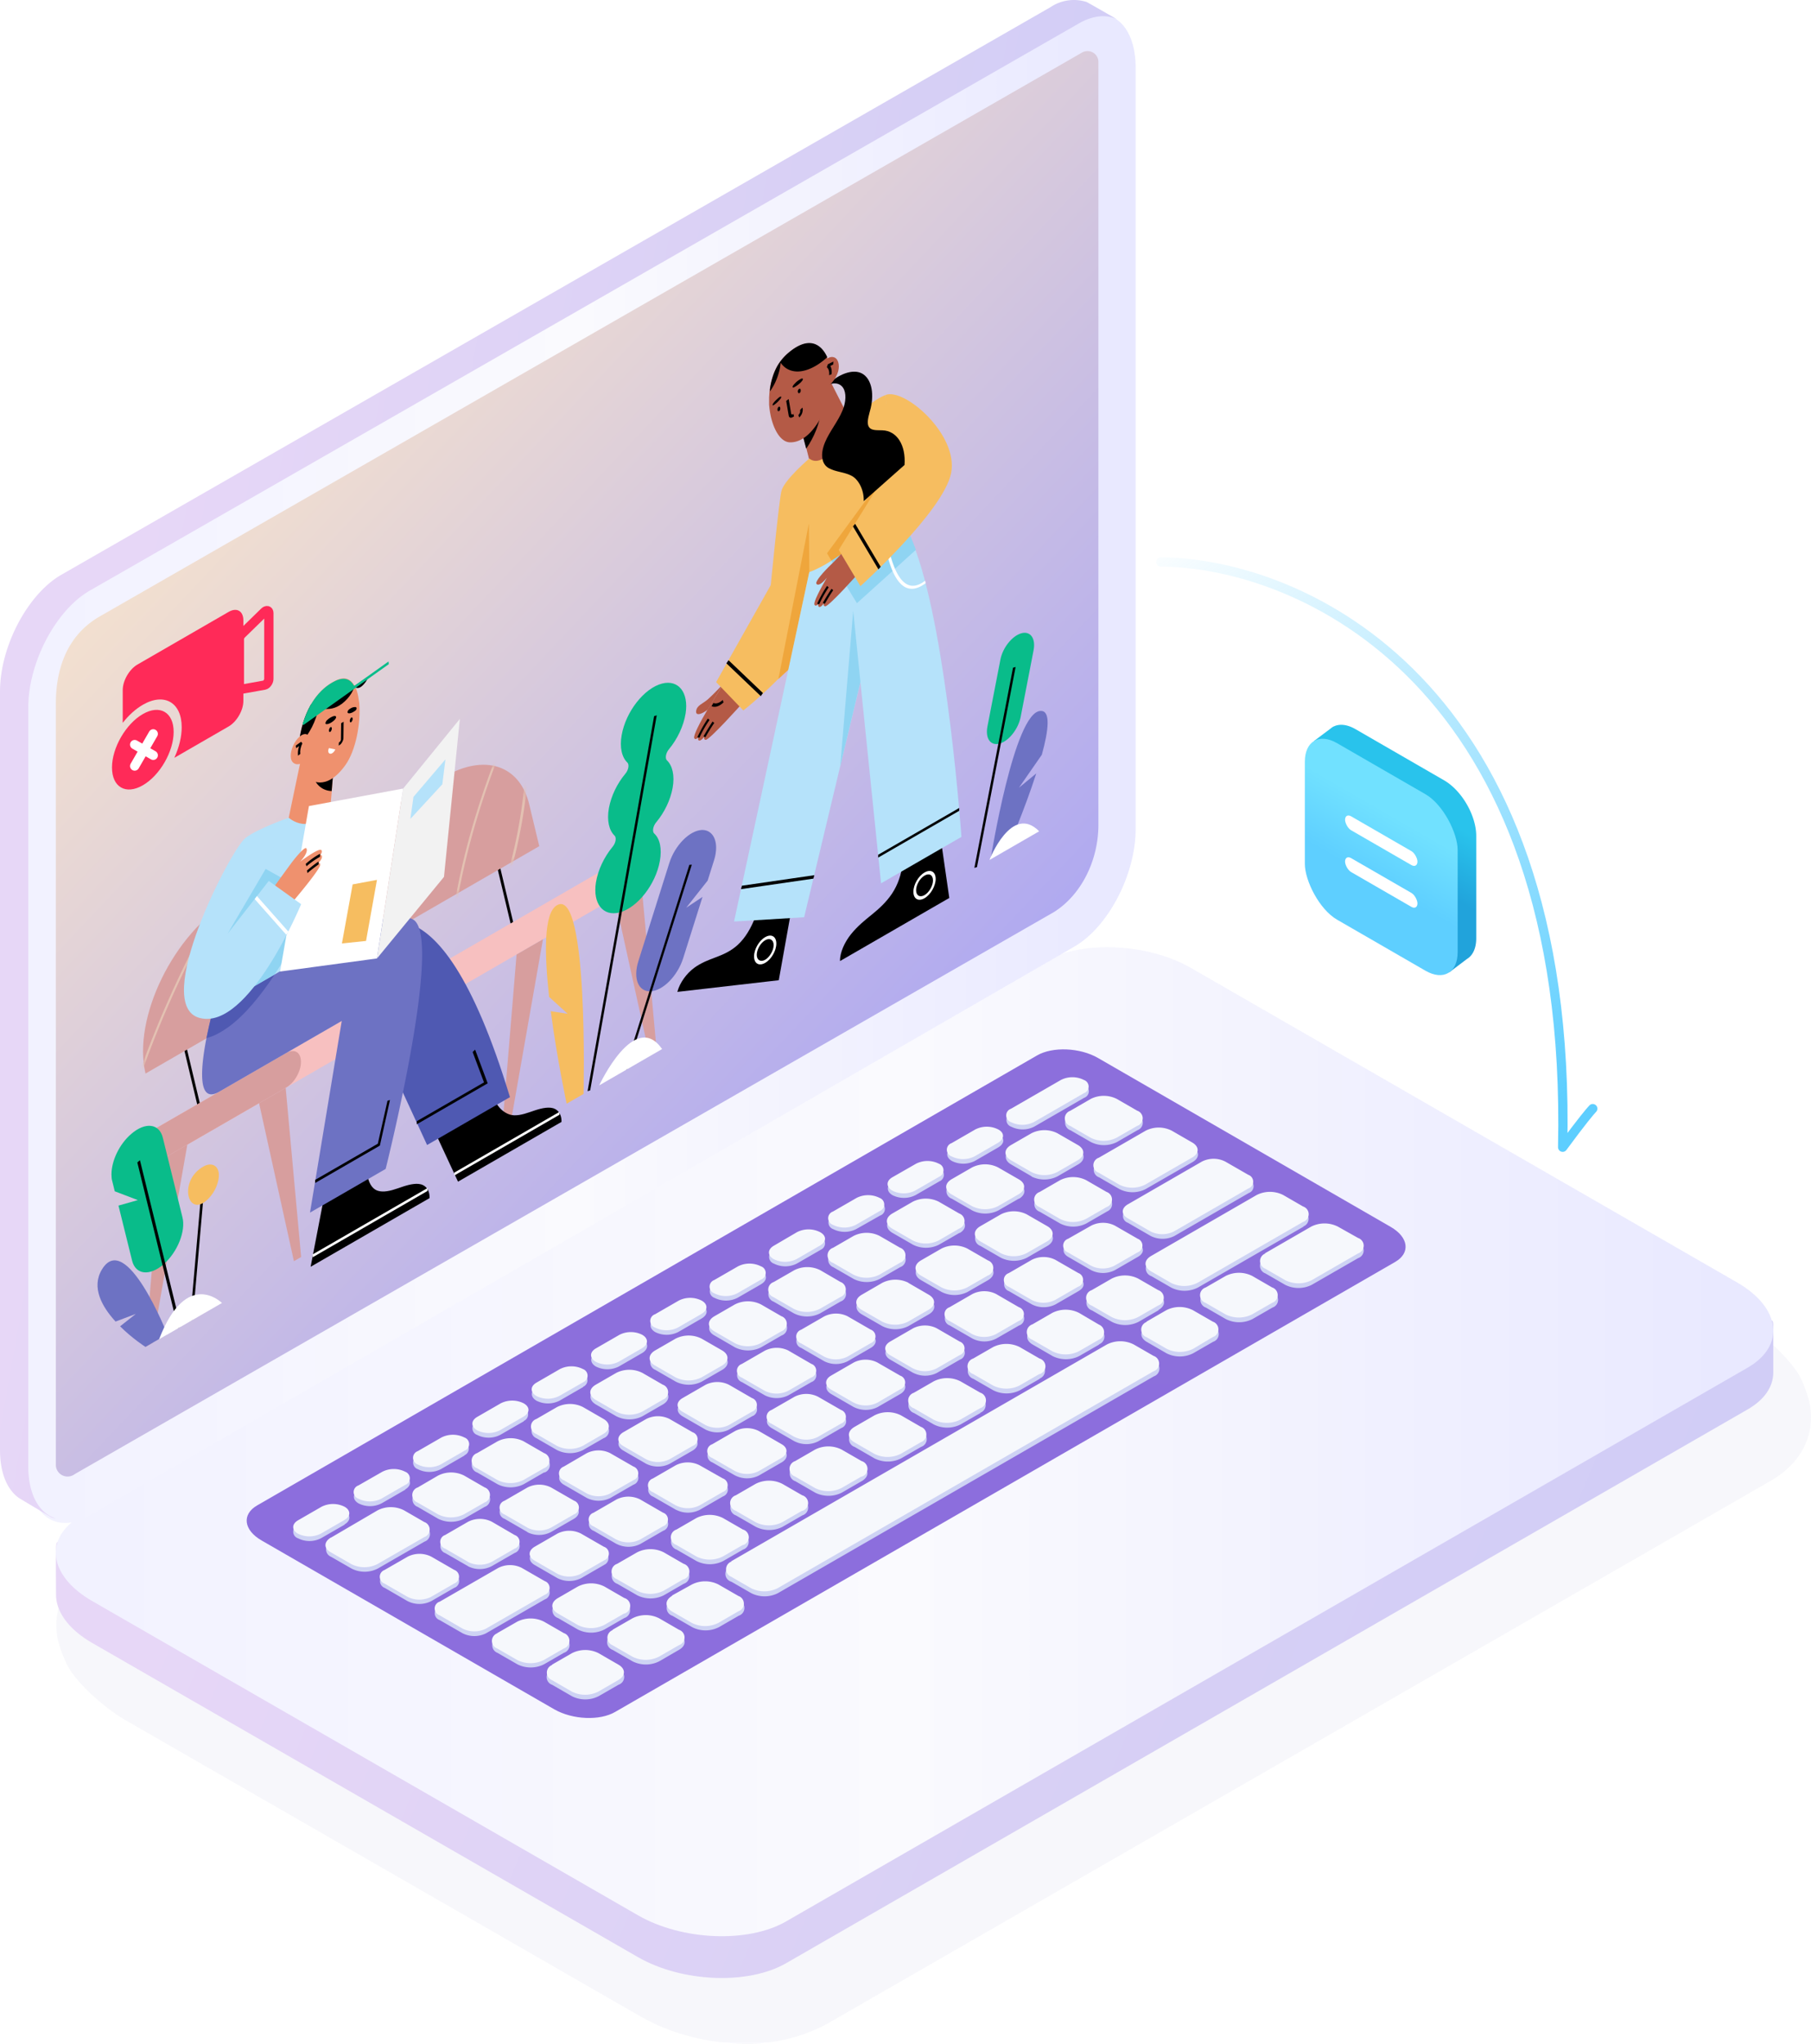
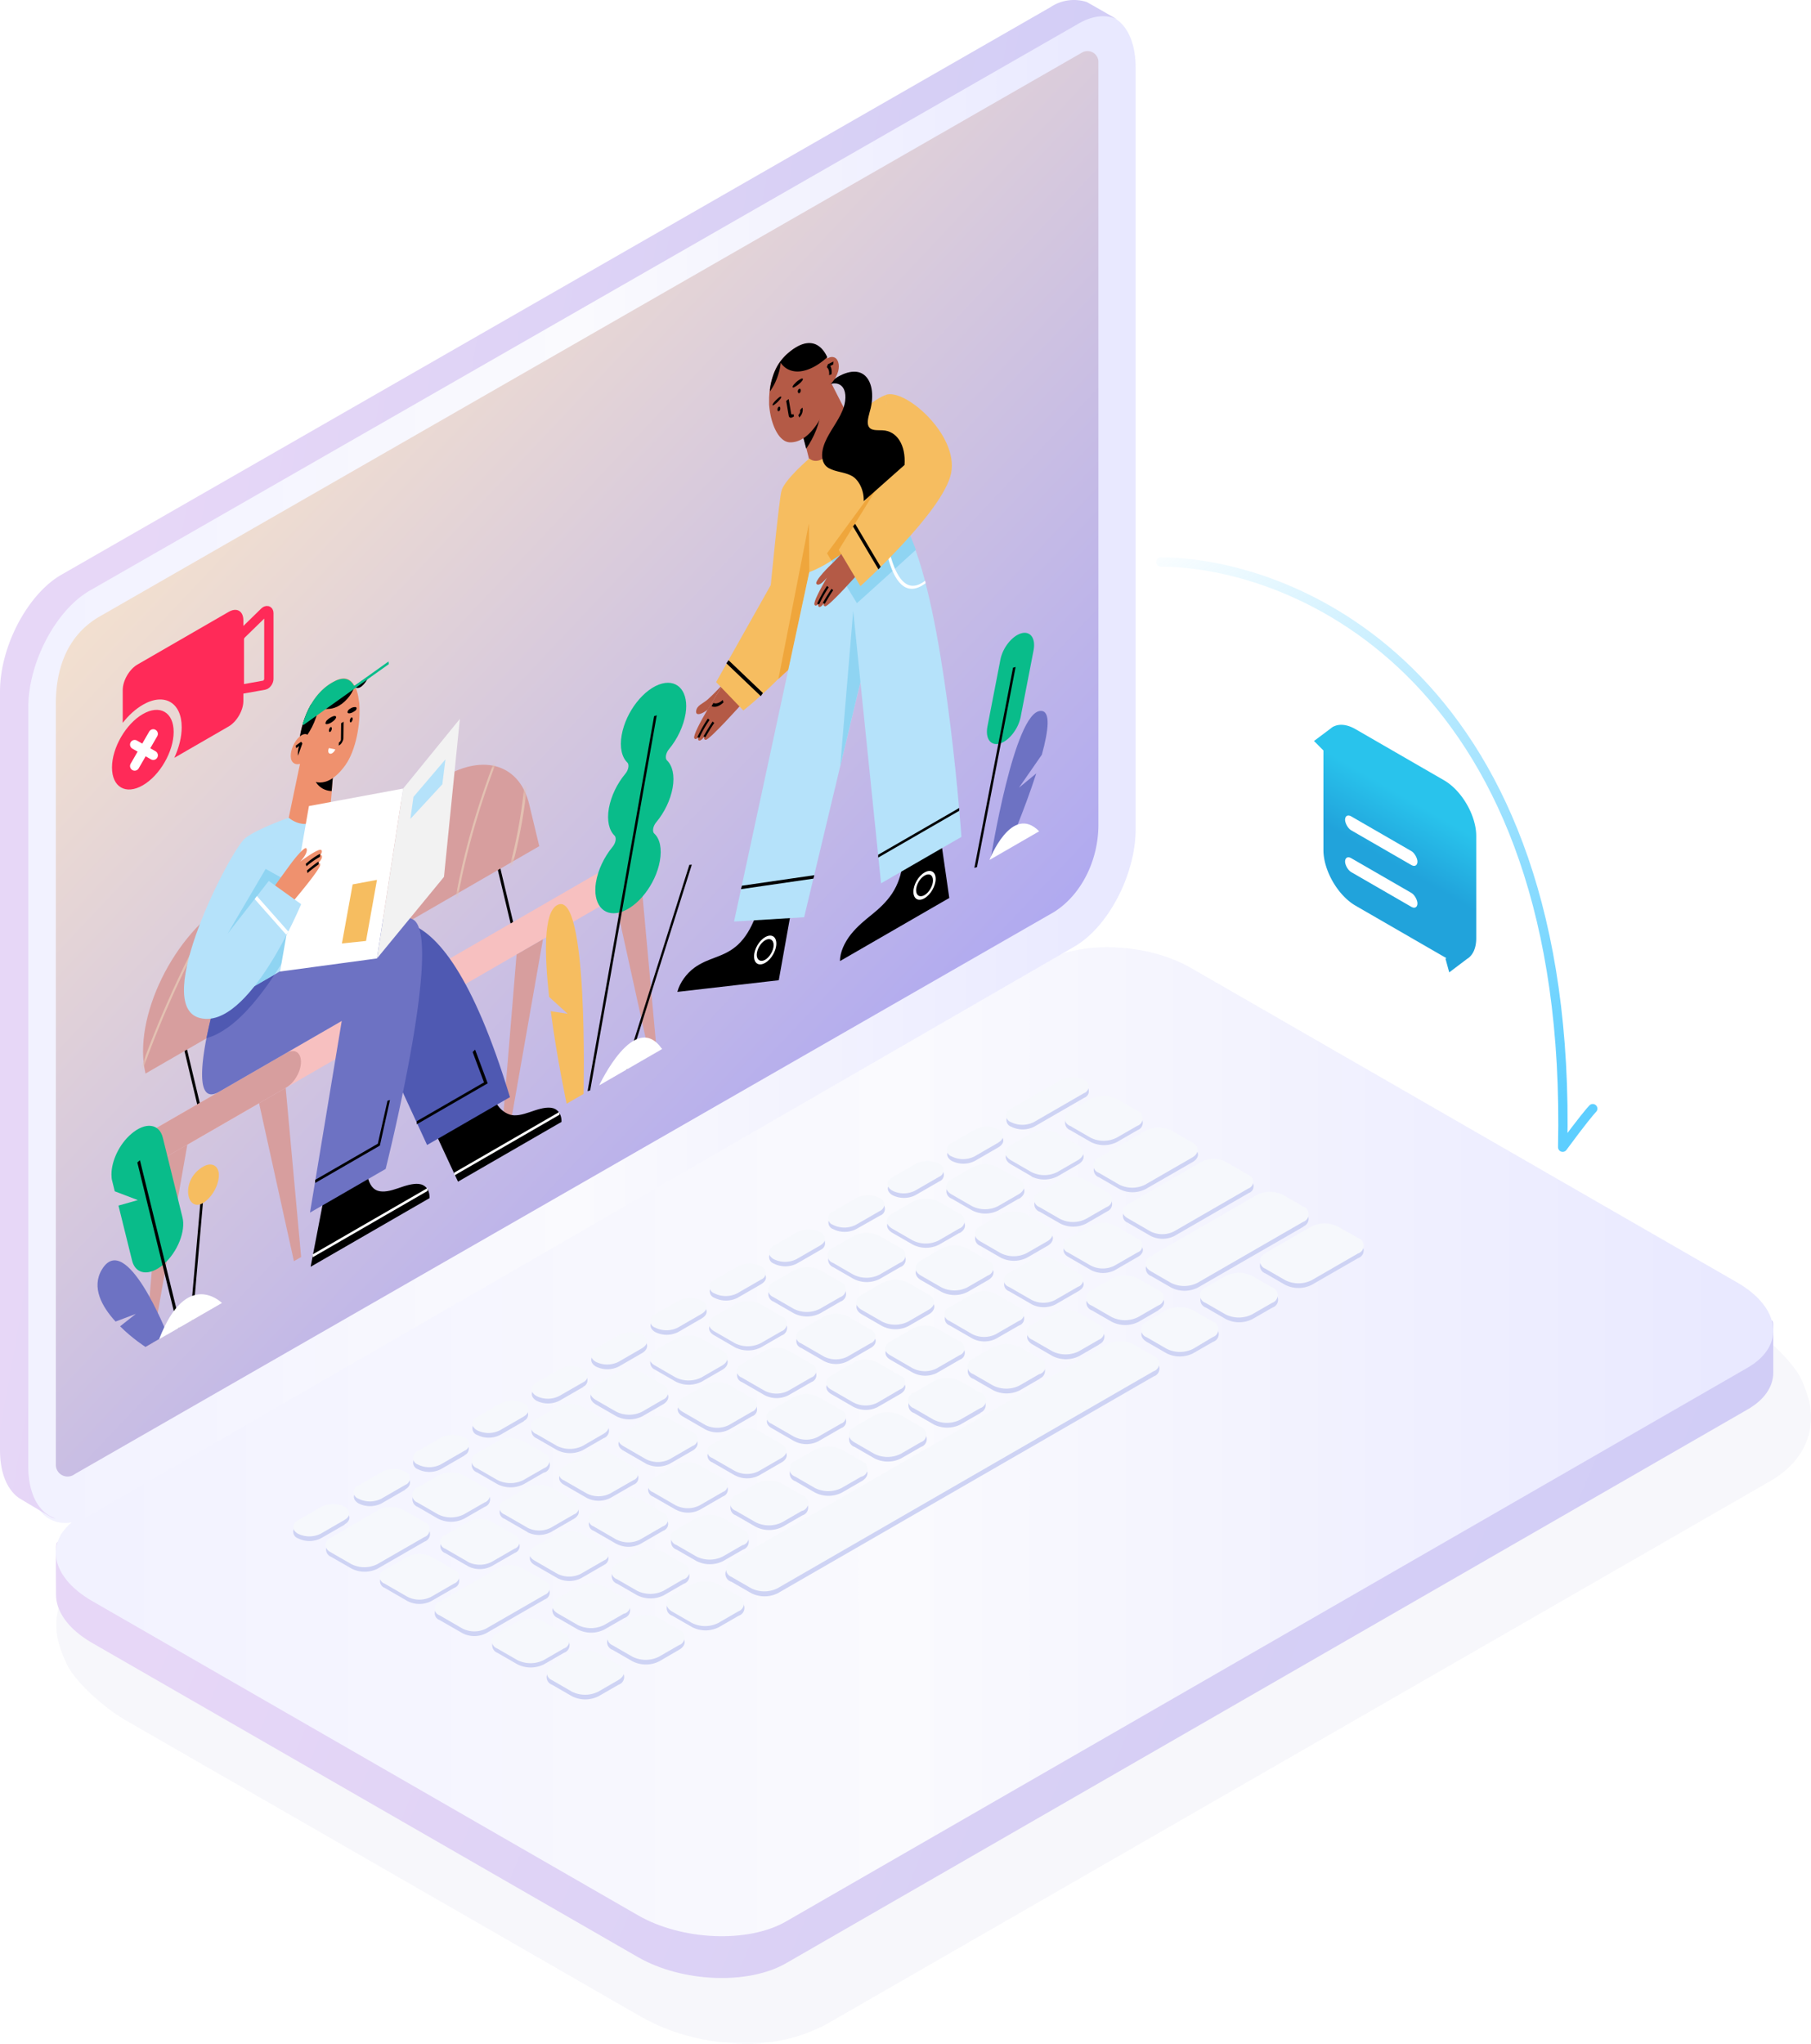
<svg xmlns="http://www.w3.org/2000/svg" width="390" height="440" fill="none">
  <path fill="url(#a)" fill-opacity=".1" fill-rule="evenodd" d="M7.124 219.341a2.11 2.11 0 0 1-2.104-2.099v-44.427c0-.75.4-1.444 1.052-1.819l53.543-30.83c.304-.18.649-.28 1.002-.29 1.16.005 2.1.942 2.105 2.099v44.486a2.09 2.09 0 0 1-1.002 1.81l-53.543 30.78a2.1 2.1 0 0 1-1.053.29" clip-rule="evenodd" />
  <path fill="#8F92CB" fill-opacity=".2" d="M263.672 220.459a44.34 44.34 0 0 0-23.106-5.347 42.7 42.7 0 0 0-9.361 1.487 50.7 50.7 0 0 0-9.308 3.912L20.942 336.089c-6.9 3.978-9.806 10.264-8.51 16.811a25 25 0 0 0 1.794 5.06c1.65 3.913 8.208 9.756 12.764 12.377l110.454 63.527c1.152.665 3.495 1.878 4.765 2.413a47 47 0 0 0 17.399 3.691 36 36 0 0 0 18.406-4.174l203.247-116.933c6.951-3.991 9.792-10.343 8.391-16.955a28 28 0 0 0-1.492-4.369c-1.584-4.082-8.457-10.434-13.236-13.12z" opacity=".39" />
  <path fill="url(#b)" fill-rule="evenodd" d="m169.293 422.68 207.065-119.232c3.654-2.101 5.468-4.893 5.521-7.832v-10.225c-.067-3.577-2.667 2.659-7.802-.319l-117.528-67.641c-9.442-5.438-23.724-6.023-31.899-1.329L17.585 335.36c-2.734 1.582-4.721-5.093-5.428-2.978-.227.718-.08 10.065-.093 10.796-.08 3.657 2.56 7.54 7.801 10.558l117.529 67.641c9.441 5.425 23.724 6.023 31.899 1.303" clip-rule="evenodd" />
  <path fill="url(#c)" fill-rule="evenodd" d="m169.27 413.695 207.076-119.227c8.188-4.708 7.161-12.94-2.281-18.367l-117.534-67.666c-9.442-5.439-23.726-6.025-31.901-1.33L17.555 326.319c-8.189 4.708-7.162 12.941 2.28 18.38l117.534 67.653c9.443 5.453 23.726 6.051 31.901 1.343" clip-rule="evenodd" />
-   <path fill="url(#d)" fill-rule="evenodd" d="m132.494 368.571 167.938-96.862c3.356-1.929 2.93-5.322-.946-7.557l-63.046-36.377c-3.889-2.235-9.762-2.475-13.119-.532L55.397 324.105c-3.37 1.929-2.944 5.322.932 7.557l63.046 36.363c3.943 2.249 9.816 2.489 13.119.546" clip-rule="evenodd" />
  <path fill="#CED3F4" fill-rule="evenodd" d="m222.707 242.577 10.774-6.22a1.504 1.504 0 0 0 0-2.836 5.45 5.45 0 0 0-4.947 0l-10.774 6.206a1.504 1.504 0 0 0 0 2.85 5.48 5.48 0 0 0 4.947 0m-12.775 7.378 5.094-2.943v-.013c1.373-.8 1.387-2.065.013-2.837a5.48 5.48 0 0 0-4.947 0l-5.107 2.943c-1.334.799-1.334 2.064 0 2.85a5.48 5.48 0 0 0 4.947 0m-7.682 4.422-5.107 2.943a5.48 5.48 0 0 1-4.947 0c-1.334-.786-1.334-2.064 0-2.863l5.093-2.944a5.5 5.5 0 0 1 4.948 0 1.506 1.506 0 0 1 .013 2.85zm-17.881 10.255 5.108-2.89v-.014a1.505 1.505 0 0 0 0-2.89 5.45 5.45 0 0 0-4.948 0l-5.107 2.943a1.507 1.507 0 0 0 0 2.851 5.49 5.49 0 0 0 4.947 0m-7.667 4.474-5.107 2.944a5.45 5.45 0 0 1-4.947 0 1.505 1.505 0 0 1 0-2.85l5.054-2.944a5.49 5.49 0 0 1 4.947 0 1.506 1.506 0 0 1 .053 2.837zm-17.885 10.322 5.107-2.943v-.014c1.36-.799 1.374-2.077 0-2.836a5.48 5.48 0 0 0-4.947 0l-5.107 2.943a1.504 1.504 0 0 0 0 2.85 5.48 5.48 0 0 0 4.947 0m-7.682 4.421-5.094 2.944a5.49 5.49 0 0 1-4.947 0c-1.333-.786-1.333-2.051 0-2.85l5.107-2.944a5.49 5.49 0 0 1 4.947 0c1.374.773 1.361 2.038-.013 2.837zm-17.866 10.362 5.094-2.943c1.334-.853 1.334-2.131 0-2.864a5.46 5.46 0 0 0-4.934 0l-5.107 2.944c-1.333.799-1.333 2.077 0 2.863a5.48 5.48 0 0 0 4.947 0m-7.68 4.422-5.107 2.943a5.5 5.5 0 0 1-4.948 0c-1.333-.786-1.333-2.064 0-2.85l5.094-2.944a5.45 5.45 0 0 1 4.947 0 1.506 1.506 0 0 1 .014 2.784zm-17.883 10.308 5.107-2.944v-.079a1.506 1.506 0 0 0 0-2.771 5.49 5.49 0 0 0-4.947 0l-5.107 2.944a1.504 1.504 0 0 0 0 2.85 5.45 5.45 0 0 0 4.947 0m-7.666 4.435-5.107 2.943a5.48 5.48 0 0 1-4.947 0 1.504 1.504 0 0 1 0-2.85l5.107-2.943a5.48 5.48 0 0 1 4.947 0 1.517 1.517 0 0 1 0 2.783zm-17.88 10.308 5.107-2.943v-.067c1.36-.799 1.373-2.064.04-2.85a5.48 5.48 0 0 0-4.948 0l-5.147 3.01c-1.333.799-1.333 2.064 0 2.85a5.48 5.48 0 0 0 4.947 0m-7.95 4.581-5.095 2.93a5.45 5.45 0 0 1-4.947 0 1.504 1.504 0 0 1 0-2.85l5.107-2.943a5.48 5.48 0 0 1 4.948 0c1.373.719 1.36 1.998-.014 2.797zm166.335-82.385 4.427-2.557a1.704 1.704 0 0 0 .067-3.183l-4.454-2.584a6.27 6.27 0 0 0-5.641 0l-4.414 2.544a1.719 1.719 0 0 0 0 3.249l4.388 2.531a6.25 6.25 0 0 0 5.627 0m-18.399 7.378-4.387-2.544c-1.56-.892-1.547-2.344 0-3.236l4.414-2.557a6.24 6.24 0 0 1 5.627 0l4.4 2.53c1.547.892 1.534 2.344 0 3.236l-4.413 2.557a6.25 6.25 0 0 1-5.641.067zm-7.15 7.352 4.414-2.544v.053c1.56-.905 1.627-2.357 0-3.303l-4.4-2.53a6.21 6.21 0 0 0-5.628 0l-4.413 2.544a1.718 1.718 0 0 0 0 3.249l4.4 2.531a6.25 6.25 0 0 0 5.627 0m-8.357 4.821-4.414 2.544a6.2 6.2 0 0 1-5.627 0l-4.4-2.531c-1.547-.892-1.534-2.344 0-3.249l4.413-2.544a6.21 6.21 0 0 1 5.628 0l4.387 2.53c1.587.946 1.573 2.451.013 3.303zm-22.776 1.598-4.427 2.544v.053a1.719 1.719 0 0 0 0 3.196l4.387 2.531a6.24 6.24 0 0 0 5.641 0l4.414-2.544a1.718 1.718 0 0 0 0-3.25l-4.387-2.53a6.21 6.21 0 0 0-5.628 0m-17.205 9.908 4.428-2.543a6.24 6.24 0 0 1 5.627 0l4.32 2.583a1.706 1.706 0 0 1 0 3.237l-4.427 2.557a6.25 6.25 0 0 1-5.627 0l-4.387-2.531a1.718 1.718 0 0 1 .066-3.249zm-8.359 4.822-4.414 2.557v.053c-1.56.892-1.574 2.344 0 3.17l4.387 2.544a6.25 6.25 0 0 0 5.627 0l4.427-2.557a1.706 1.706 0 0 0 0-3.237l-4.387-2.53a6.27 6.27 0 0 0-5.64 0m-17.189 9.922 4.414-2.544a6.2 6.2 0 0 1 5.627 0l4.401 2.53c1.547.893 1.533 2.344 0 3.25l-4.414 2.544a6.2 6.2 0 0 1-5.627 0l-4.387-2.531a1.718 1.718 0 0 1-.014-3.196zm-8.36 4.914-4.414 2.45v.054c-1.56.905-1.573 2.357-.013 3.289l4.401 2.531a6.2 6.2 0 0 0 5.627 0l4.414-2.544c1.546-.906 1.56-2.358 0-3.25l-4.388-2.53a6.2 6.2 0 0 0-5.627 0m-17.204 9.815 4.427-2.543a6.2 6.2 0 0 1 5.627 0l4.387 2.53a1.717 1.717 0 0 1 0 3.25l-4.414 2.543c-1.772.9-3.868.9-5.64 0l-4.387-2.53a1.719 1.719 0 0 1 0-3.196zm-2.77 13.145 4.427-2.557v.054a1.706 1.706 0 0 0 .014-3.263l-4.388-2.544a6.24 6.24 0 0 0-5.627 0l-4.44 2.544a1.704 1.704 0 0 0 0 3.236l4.387 2.53a6.24 6.24 0 0 0 5.627 0m-22.778 1.598 4.36-2.503a6.27 6.27 0 0 1 5.64 0l4.388 2.53a1.719 1.719 0 0 1 0 3.25l-4.427 2.543a6.25 6.25 0 0 1-5.628 0l-4.387-2.543a1.704 1.704 0 0 1 .053-3.223zm-8.585 4.968-10.081 5.82-.04.053a1.719 1.719 0 0 0 .026 3.197l4.4 2.53a6.2 6.2 0 0 0 5.628 0l10.094-5.82a1.718 1.718 0 0 0 0-3.25l-4.387-2.53a6.27 6.27 0 0 0-5.64 0m175.391-75.913-10.094 5.807a6.2 6.2 0 0 1-5.627 0l-4.388-2.53a1.719 1.719 0 0 1 0-3.25l10.095-5.807a6.2 6.2 0 0 1 5.627 0l4.387 2.531c1.574.892 1.574 2.344 0 3.249m-22.873 13.212 4.427-2.557.014-.027a1.706 1.706 0 0 0-.014-3.21l-4.387-2.53a6.24 6.24 0 0 0-5.641 0l-4.413 2.557a1.704 1.704 0 0 0 0 3.236l4.387 2.531a6.2 6.2 0 0 0 5.627 0m-12.771 7.365a6.25 6.25 0 0 1-5.627 0l-4.387-2.531a1.718 1.718 0 0 1 0-3.249l4.413-2.558a6.25 6.25 0 0 1 5.628 0l4.4 2.531c1.547.892 1.534 2.344 0 3.25zm-18.403 7.364c1.768.9 3.859.9 5.627 0l4.414-2.543c1.533-.906 1.547-2.358 0-3.25l-4.4-2.53a6.21 6.21 0 0 0-5.628 0l-4.414 2.543c-1.533.906-1.546 2.358 0 3.25zm-7.106-.958 4.387 2.53c1.56.892 1.547 2.344 0 3.25l-4.414 2.543a6.2 6.2 0 0 1-5.627 0l-4.401-2.53c-1.546-.892-1.533-2.344 0-3.25l4.414-2.543a6.2 6.2 0 0 1 5.694-.027zm-8.124 10.081-4.921-2.863v-.027a5.63 5.63 0 0 0-5.093.04l-4.961 2.864a1.543 1.543 0 0 0 0 2.929l4.934 2.851a5.6 5.6 0 0 0 5.08 0l4.961-2.864c1.4-.812 1.413-2.117 0-2.93m-17.694 4.502 4.92 2.837a1.557 1.557 0 0 1 0 2.943l-4.96 2.85a5.63 5.63 0 0 1-5.094 0l-4.92-2.837a1.557 1.557 0 0 1 0-2.943l4.96-2.85a5.63 5.63 0 0 1 5.094-.027zm-7.854 10.215-4.933-2.85-.014-.027a5.6 5.6 0 0 0-5.067.04l-4.961 2.863c-1.4.813-1.413 2.118 0 2.93l4.921 2.837a5.63 5.63 0 0 0 5.094 0l4.96-2.863a1.545 1.545 0 0 0 0-2.93m-17.712 4.515 4.934 2.85c1.4.799 1.334 2.117 0 2.93l-4.96 2.863a5.67 5.67 0 0 1-5.094 0l-4.934-2.85c-1.4-.813-1.333-2.118 0-2.93l4.961-2.863a5.64 5.64 0 0 1 5.093-.027zm-7.838 10.215-4.934-2.85v.04a5.67 5.67 0 0 0-5.134 0l-4.921 2.823c-1.333.812-1.4 2.131 0 2.93l4.934 2.85a5.65 5.65 0 0 0 5.081 0l4.974-2.863a1.546 1.546 0 0 0 0-2.93m-22.843 13.131-4.934-2.85a1.55 1.55 0 0 1-1.056-1.465c0-.664.426-1.254 1.056-1.465l4.961-2.863a5.63 5.63 0 0 1 5.094 0l4.934 2.837c1.333.812 1.333 2.117 0 2.93l-4.961 2.863a5.59 5.59 0 0 1-5.094.053zm-17.708 4.528 4.934 2.837v.013a5.55 5.55 0 0 0 5.094-.04l4.961-2.85a1.558 1.558 0 0 0 0-2.943l-4.921-2.837a5.64 5.64 0 0 0-5.094 0l-4.974 2.877a1.558 1.558 0 0 0 0 2.943m-13.026 4.581 4.96-2.863a5.64 5.64 0 0 1 5.094 0l4.921 2.837a1.545 1.545 0 0 1 0 2.93l-4.96 2.863a5.63 5.63 0 0 1-5.094 0l-4.92-2.85a1.545 1.545 0 0 1 0-2.903zM252.91 266.11l16.002-9.243a1.546 1.546 0 0 0-.014-2.93l-4.933-2.85a5.65 5.65 0 0 0-5.081 0l-16.002 9.243a1.546 1.546 0 0 0 0 2.93l4.934 2.85a5.67 5.67 0 0 0 5.094 0m-7.872 4.501-4.96 2.864a5.65 5.65 0 0 1-5.081 0l-4.934-2.85c-1.4-.799-1.333-2.118 0-2.93l4.961-2.864a5.67 5.67 0 0 1 5.094 0l4.934 2.85c1.44.813 1.426 2.118-.014 2.93m-17.733 10.229 4.96-2.864.027-.026c1.414-.786 1.427-2.091-.013-2.917l-4.934-2.837a5.64 5.64 0 0 0-5.094 0l-4.961 2.864a1.546 1.546 0 0 0 0 2.93l4.934 2.85a5.6 5.6 0 0 0 5.081 0m-7.811 4.514-4.961 2.85a5.6 5.6 0 0 1-5.094 0l-4.92-2.836a1.56 1.56 0 0 1-1.048-1.472 1.56 1.56 0 0 1 1.048-1.472l4.96-2.85a5.64 5.64 0 0 1 5.094 0l4.921 2.837a1.558 1.558 0 0 1 .026 2.943zm-27.751 7.392 4.92 2.837h.027a5.64 5.64 0 0 0 5.067.013l4.961-2.863a1.546 1.546 0 0 0 0-2.93l-4.934-2.85a5.59 5.59 0 0 0-5.081 0l-4.96 2.863c-1.4.812-1.414 2.118 0 2.93m-7.856 10.215-4.934-2.85c-1.334-.813-1.334-2.118 0-2.93l4.96-2.864a5.65 5.65 0 0 1 5.081 0l4.934 2.851c1.4.799 1.333 2.117 0 2.93l-4.961 2.863a5.67 5.67 0 0 1-5.054 0zm-17.708 4.515 4.933 2.85h.027a5.65 5.65 0 0 0 5.054 0l4.974-2.863a1.545 1.545 0 0 0 0-2.93l-4.934-2.851a5.67 5.67 0 0 0-5.094 0l-4.96 2.864c-1.334.812-1.401 2.131 0 2.93m-7.841 10.215-4.934-2.837a1.558 1.558 0 0 1 0-2.943l4.961-2.864a5.64 5.64 0 0 1 5.094 0l4.934 2.837c1.4.812 1.333 2.118 0 2.93l-4.961 2.863a5.6 5.6 0 0 1-5.067.014zm-17.708 4.528 4.934 2.837h.027a5.59 5.59 0 0 0 5.147-.014l4.961-2.863a1.559 1.559 0 0 0 0-2.943l-5.014-2.81a5.63 5.63 0 0 0-5.094 0l-4.961 2.85a1.558 1.558 0 0 0 0 2.943m-7.853 10.201-4.921-2.836a1.545 1.545 0 0 1 0-2.93l4.961-2.864a5.6 5.6 0 0 1 5.08 0l4.934 2.85a1.545 1.545 0 0 1 0 2.93l-4.961 2.864a5.63 5.63 0 0 1-5.067-.014zm-7.628 7.365 4.961-2.863h-.027a1.546 1.546 0 0 0 .013-2.85l-4.934-2.85a5.65 5.65 0 0 0-5.08 0l-4.961 2.783c-1.333.813-1.4 2.118 0 2.93l4.934 2.85a5.67 5.67 0 0 0 5.094 0m-30.472 6.087 12.628-7.285a5.59 5.59 0 0 1 5.08 0l4.934 2.837a1.543 1.543 0 0 1 0 2.93l-12.628 7.285a5.6 5.6 0 0 1-5.08 0l-4.934-2.837a1.546 1.546 0 0 1 0-2.93m163.285-68.655 22.736-13.105v-.066a1.746 1.746 0 0 0 0-3.25l-4.267-2.464a6.38 6.38 0 0 0-5.747 0l-22.736 13.105a1.745 1.745 0 0 0 0 3.316l4.267 2.464a6.34 6.34 0 0 0 5.747 0m-8.482 4.888-4.294 2.49a6.38 6.38 0 0 1-5.747 0l-4.281-2.463a1.745 1.745 0 0 1 0-3.317l4.294-2.477a6.38 6.38 0 0 1 5.747 0l4.281 2.477c1.6.826 1.6 2.304 0 3.223zm-17.066 9.855 4.294-2.477v-.067a1.743 1.743 0 0 0 0-3.262l-4.28-2.464a6.38 6.38 0 0 0-5.748 0l-4.293 2.49c-1.574.919-1.574 2.397 0 3.303l4.28 2.477a6.38 6.38 0 0 0 5.747 0m-8.482 4.888-4.293 2.477a6.38 6.38 0 0 1-5.748 0l-4.28-2.464a1.744 1.744 0 0 1 0-3.316l4.307-2.477a6.34 6.34 0 0 1 5.747 0l4.267 2.464a1.745 1.745 0 0 1 0 3.249zm-17.084 9.842 4.307-2.477v-.067a1.743 1.743 0 0 0 0-3.249l-4.267-2.464a6.38 6.38 0 0 0-5.747 0l-4.307 2.477a1.744 1.744 0 0 0 0 3.316l4.267 2.464a6.38 6.38 0 0 0 5.747 0m-8.477 4.821-4.307 2.477a6.34 6.34 0 0 1-5.748 0l-4.267-2.464a1.743 1.743 0 0 1 0-3.316l4.307-2.477a6.38 6.38 0 0 1 5.748 0l4.267 2.464a1.745 1.745 0 0 1 0 3.316m-17.084 9.856 4.307-2.491h.013c1.587-.972 1.6-2.397-.013-3.289l-4.28-2.478a6.39 6.39 0 0 0-5.748 0l-4.294 2.478a1.744 1.744 0 0 0 0 3.316l4.268 2.464a6.38 6.38 0 0 0 5.747 0m-8.479 4.887-4.294 2.477a6.38 6.38 0 0 1-5.747 0l-4.28-2.463a1.746 1.746 0 0 1 0-3.317l4.293-2.49a6.38 6.38 0 0 1 5.748 0l4.28 2.464a1.744 1.744 0 0 1 .013 3.329zm-17.07 9.842 4.294-2.477h.013a1.744 1.744 0 0 0-.013-3.316l-4.28-2.464a6.34 6.34 0 0 0-5.748 0l-4.293 2.477a1.744 1.744 0 0 0 0 3.316l4.28 2.464a6.38 6.38 0 0 0 5.747 0m-8.481 4.888-4.293 2.477a6.38 6.38 0 0 1-5.748 0l-4.28-2.464a1.744 1.744 0 0 1 0-3.316l4.334-2.464a6.38 6.38 0 0 1 5.747 0l4.267 2.464a1.745 1.745 0 0 1-.013 3.303zm-17.083 9.842 4.307-2.477h.014a1.745 1.745 0 0 0-.014-3.316l-4.267-2.464a6.38 6.38 0 0 0-5.747 0l-4.307 2.477a1.744 1.744 0 0 0 0 3.316l4.267 2.464a6.34 6.34 0 0 0 5.747 0m-23.056 1.771 4.294-2.477a6.34 6.34 0 0 1 5.747 0l4.294 2.411a1.743 1.743 0 0 1 0 3.316l-4.294 2.477a6.38 6.38 0 0 1-5.747 0l-4.281-2.464a1.744 1.744 0 0 1 0-3.263zm175.327-87.499-9.975 5.753h.08a1.744 1.744 0 0 0-.066 3.303l4.267 2.464a6.34 6.34 0 0 0 5.747 0l9.974-5.74a1.746 1.746 0 0 0 0-3.317l-4.28-2.463a6.38 6.38 0 0 0-5.747 0m-22.736 13.118 4.308-2.477a6.38 6.38 0 0 1 5.747 0l4.267 2.464a1.743 1.743 0 0 1 0 3.316l-4.307 2.477a6.34 6.34 0 0 1-5.747 0l-4.268-2.464a1.745 1.745 0 0 1 0-3.316m-8.479 4.888-4.294 2.49h.067c-1.587.919-1.6 2.397-.067 3.303l4.267 2.464a6.34 6.34 0 0 0 5.747 0l4.308-2.477a1.746 1.746 0 0 0 0-3.317l-4.281-2.463a6.34 6.34 0 0 0-5.747 0m-93.733 54.058 80.955-46.613a6.34 6.34 0 0 1 5.748 0l4.28 2.463a1.746 1.746 0 0 1 0 3.317l-80.955 46.679a6.38 6.38 0 0 1-5.747 0l-4.281-2.463a1.746 1.746 0 0 1 .067-3.383zm-8.469 4.887-4.307 2.478.067.013a1.745 1.745 0 0 0 0 3.329l4.28 2.464a6.34 6.34 0 0 0 5.747 0l4.294-2.477a1.745 1.745 0 0 0 0-3.316l-4.334-2.491a6.38 6.38 0 0 0-5.747 0m-17.093 9.843 4.307-2.478a6.38 6.38 0 0 1 5.747 0l4.267 2.478c1.587.905 1.574 2.383 0 3.302l-4.294 2.491a6.38 6.38 0 0 1-5.747 0l-4.28-2.464a1.744 1.744 0 0 1 .066-3.329zm-8.735 5.047-4.307 2.477h.067a1.743 1.743 0 0 0-.067 3.316l4.267 2.464a6.34 6.34 0 0 0 5.747 0l4.308-2.477a1.745 1.745 0 0 0 0-3.316l-4.268-2.464a6.38 6.38 0 0 0-5.747 0" clip-rule="evenodd" style="mix-blend-mode:multiply" />
  <path fill="#F6F8FC" fill-rule="evenodd" d="m222.644 241.589 10.771-6.222a1.505 1.505 0 0 0 0-2.851 5.48 5.48 0 0 0-4.946 0l-10.771 6.209a1.518 1.518 0 0 0 0 2.864 5.53 5.53 0 0 0 4.946 0m-12.773 7.381 5.092-2.945v-.013c1.374-.786 1.387-2.118.014-2.838a5.45 5.45 0 0 0-4.946 0l-5.106 2.945a1.504 1.504 0 0 0 0 2.851 5.48 5.48 0 0 0 4.946 0m-7.679 4.423-5.106 2.944a5.44 5.44 0 0 1-4.945 0c-1.334-.786-1.334-2.065 0-2.851l5.119-2.931a5.45 5.45 0 0 1 4.946 0 1.505 1.505 0 0 1-.014 2.824zm-17.879 10.311 5.106-2.944v-.013a1.506 1.506 0 0 0 0-2.838 5.48 5.48 0 0 0-4.946 0l-5.106 2.944a1.507 1.507 0 0 0 0 2.851 5.44 5.44 0 0 0 4.946 0m-7.664 4.437-5.106 2.944a5.48 5.48 0 0 1-4.946 0c-1.333-.786-1.333-2.051 0-2.851l5.052-2.957a5.48 5.48 0 0 1 4.946 0c1.427.772 1.427 2.051.054 2.851zm-17.879 10.311 5.106-2.944v-.013a1.506 1.506 0 0 0 0-2.851 5.48 5.48 0 0 0-4.946 0l-5.106 2.944a1.518 1.518 0 0 0 0 2.864 5.48 5.48 0 0 0 4.946 0m-7.678 4.424L146 285.82a5.48 5.48 0 0 1-4.946 0 1.506 1.506 0 0 1 0-2.851l5.106-2.944a5.44 5.44 0 0 1 4.946 0c1.373.772 1.359 2.051-.014 2.837zm-17.864 10.311 5.092-2.944v-.013c1.334-.786 1.334-2.065 0-2.838a5.42 5.42 0 0 0-4.932 0l-5.106 2.944c-1.333.786-1.333 2.065 0 2.851a5.44 5.44 0 0 0 4.946 0m-7.678 4.436-5.106 2.931a5.44 5.44 0 0 1-4.946 0c-1.333-.786-1.333-2.065 0-2.851l5.093-2.944a5.48 5.48 0 0 1 4.946 0 1.519 1.519 0 0 1 .013 2.851zm-17.877 10.312 5.106-2.944v-.013c1.373-.8 1.373-2.065 0-2.838a5.48 5.48 0 0 0-4.946 0l-5.106 2.944c-1.333.8-1.333 2.065 0 2.851a5.48 5.48 0 0 0 4.946 0m-7.664 4.423-5.106 2.945a5.48 5.48 0 0 1-4.946 0 1.52 1.52 0 0 1 0-2.865l5.106-2.944a5.48 5.48 0 0 1 4.946 0 1.506 1.506 0 0 1 0 2.851zm-17.88 10.312 5.105-2.944v-.014a1.505 1.505 0 0 0 .04-2.837 5.44 5.44 0 0 0-4.945 0l-5.146 2.944a1.504 1.504 0 0 0 0 2.851 5.48 5.48 0 0 0 4.946 0m-7.947 4.583-5.092 2.944a5.48 5.48 0 0 1-4.946 0c-1.334-.773-1.334-2.051 0-2.851l5.106-2.944a5.48 5.48 0 0 1 4.945 0c1.374.759 1.36 2.092-.013 2.838zm166.297-82.307 4.426-2.544a1.72 1.72 0 0 0 0-3.264l-4.386-2.532a6.27 6.27 0 0 0-5.639 0l-4.413 2.558a1.719 1.719 0 0 0 0 3.251l4.386 2.531a6.24 6.24 0 0 0 5.626 0m-18.397 7.381-4.386-2.531c-1.559-.893-1.546-2.345 0-3.251l4.413-2.545a6.2 6.2 0 0 1 5.626 0l4.399 2.532c1.547.892 1.533 2.344 0 3.25l-4.412 2.545a6.2 6.2 0 0 1-5.64 0m-7.143 7.354 4.413-2.545c1.56-.906 1.626-2.358 0-3.25l-4.399-2.532a6.2 6.2 0 0 0-5.626 0l-4.413 2.545c-1.533.906-1.546 2.358 0 3.251l4.399 2.531a6.2 6.2 0 0 0 5.626 0m-8.359 4.823-4.413 2.558a6.24 6.24 0 0 1-5.626 0l-4.399-2.532c-1.547-.892-1.533-2.344 0-3.25l4.412-2.545a6.24 6.24 0 0 1 5.626 0l4.386 2.531a1.72 1.72 0 0 1 .014 3.238m-22.769 1.598-4.426 2.558a1.71 1.71 0 0 0-1.17 1.619c0 .735.472 1.387 1.17 1.619l4.386 2.531c1.772.9 3.867.9 5.639 0l4.413-2.558a1.705 1.705 0 0 0 0-3.237l-4.386-2.532a6.2 6.2 0 0 0-5.626 0m-12.773 7.381a6.2 6.2 0 0 1 5.626 0l4.32 2.518a1.72 1.72 0 0 1 0 3.251l-4.426 2.544a6.24 6.24 0 0 1-5.626 0l-4.386-2.531a1.719 1.719 0 0 1 .066-3.237zm-7.147 7.367a6.23 6.23 0 0 0-5.64 0l-4.412 2.545c-1.56.906-1.573 2.358 0 3.251l4.386 2.531a6.2 6.2 0 0 0 5.626 0l4.426-2.545a1.719 1.719 0 0 0 0-3.25zm-18.411 7.368a6.2 6.2 0 0 1 5.626 0l4.399 2.531c1.547.893 1.533 2.345 0 3.251l-4.412 2.544c-1.768.9-3.859.9-5.626 0l-4.386-2.531c-1.587-.826-1.573-2.345-.014-3.251zm-7.144 7.367a6.24 6.24 0 0 0-5.626 0l-4.413 2.545c-1.559.906-1.573 2.358-.013 3.264l4.399 2.531a6.24 6.24 0 0 0 5.626 0l4.413-2.558a1.719 1.719 0 0 0 0-3.25zm-18.399 7.368c1.767-.9 3.858-.9 5.625 0l4.386 2.531c1.56.892 1.547 2.345 0 3.237l-4.412 2.558c-1.772.9-3.867.9-5.639 0l-4.386-2.531a1.705 1.705 0 0 1 0-3.238zm-12.826 15.693a6.24 6.24 0 0 0 5.626 0l4.426-2.544a1.72 1.72 0 0 0 0-3.251l-4.386-2.531a6.2 6.2 0 0 0-5.626 0l-4.426 2.544a1.719 1.719 0 0 0 0 3.251zm-12.782-.945c1.773-.9 3.868-.9 5.64 0l4.386 2.531a1.719 1.719 0 0 1 0 3.251l-4.426 2.544c-1.768.9-3.859.9-5.626 0l-4.386-2.531a1.719 1.719 0 0 1 .053-3.251zm-12.984 7.46-10.038 5.876h-.04c-1.56.906-1.573 2.358-.014 3.184l4.4 2.531a6.2 6.2 0 0 0 5.625 0l10.092-5.809a1.718 1.718 0 0 0 0-3.25l-4.386-2.532a6.27 6.27 0 0 0-5.639 0m175.385-75.938-10.092 5.822a6.24 6.24 0 0 1-5.625 0l-4.386-2.545a1.705 1.705 0 0 1 0-3.237l10.091-5.822c1.768-.9 3.859-.9 5.626 0l4.386 2.531c1.573.893 1.573 2.345 0 3.251m-22.848 13.203 4.426-2.545a1.72 1.72 0 0 0 1.161-1.625 1.72 1.72 0 0 0-1.161-1.626l-4.386-2.531a6.23 6.23 0 0 0-5.639 0l-4.413 2.545a1.717 1.717 0 0 0 0 3.25l4.386 2.532a6.2 6.2 0 0 0 5.626 0m-12.771 7.367a6.2 6.2 0 0 1-5.626 0l-4.386-2.532c-1.56-.892-1.547-2.344 0-3.25l4.412-2.545a6.2 6.2 0 0 1 5.626 0l4.4 2.531c1.546.893 1.533 2.345 0 3.251zm-18.4 7.367c1.767.9 3.858.9 5.626 0l4.412-2.544a1.72 1.72 0 0 0 0-3.251l-4.399-2.531a6.24 6.24 0 0 0-5.626 0l-4.413 2.544c-1.533.906-1.546 2.358 0 3.251zm-7.106-.959 4.386 2.544c1.56.893 1.547 2.345 0 3.238l-4.412 2.558a6.24 6.24 0 0 1-5.626 0l-4.399-2.531c-1.547-.893-1.534-2.345 0-3.238l4.412-2.558a6.24 6.24 0 0 1 5.679-.026zm-8.117 10.058-4.919-2.837-.014-.014a5.63 5.63 0 0 0-5.079.027l-4.959 2.864a1.546 1.546 0 0 0 0 2.931l4.933 2.838a5.59 5.59 0 0 0 5.079 0l4.959-2.864a1.559 1.559 0 0 0 0-2.945m-17.689 4.53 4.919 2.851a1.546 1.546 0 0 1 0 2.931l-4.959 2.864a5.63 5.63 0 0 1-5.093 0l-4.919-2.837a1.546 1.546 0 0 1 0-2.931l4.959-2.865a5.67 5.67 0 0 1 5.079-.026zm-7.855 10.219-4.932-2.851-.027-.014a5.64 5.64 0 0 0-5.052.014l-4.96 2.864c-1.399.813-1.413 2.131 0 2.931l4.92 2.851a5.67 5.67 0 0 0 5.092 0l4.959-2.864a1.546 1.546 0 0 0 0-2.931m-17.706 4.529 4.933 2.838a1.545 1.545 0 0 1 0 2.931l-4.959 2.864a5.63 5.63 0 0 1-5.093 0l-4.932-2.851c-1.4-.799-1.334-2.118 0-2.931l4.959-2.864a5.59 5.59 0 0 1 5.079 0zm-7.836 10.205-4.933-2.838-.013-.013a5.63 5.63 0 0 0-5.132 0l-4.906 2.864a1.56 1.56 0 0 0 0 2.945l4.932 2.837a5.59 5.59 0 0 0 5.079 0l4.973-2.851a1.558 1.558 0 0 0 0-2.944m-22.837 13.15-4.933-2.838a1.546 1.546 0 0 1 0-2.931l4.96-2.864a5.63 5.63 0 0 1 5.092 0l4.933 2.837a1.559 1.559 0 0 1 0 2.945l-4.959 2.864a5.59 5.59 0 0 1-5.106 0zm-17.705 4.529 4.933 2.851-.014.014a5.65 5.65 0 0 0 5.093 0l4.959-2.865a1.545 1.545 0 0 0 0-2.931l-4.919-2.864a5.67 5.67 0 0 0-5.093 0l-4.959 2.864a1.546 1.546 0 0 0 0 2.931m-13.023 4.583 4.96-2.851a5.63 5.63 0 0 1 5.092 0l4.92 2.838a1.559 1.559 0 0 1 0 2.944l-4.96 2.864a5.63 5.63 0 0 1-5.093 0l-4.919-2.837a1.559 1.559 0 0 1-.013-2.945zm164.907-72.887a5.64 5.64 0 0 0 5.093 0l15.997-9.233a1.559 1.559 0 0 0-.013-2.944l-4.932-2.838a5.55 5.55 0 0 0-5.08 0l-15.997 9.233c-1.334.812-1.4 2.131 0 2.931zm-2.772 4.529-4.96 2.851a5.59 5.59 0 0 1-5.079 0L230 269.66a1.56 1.56 0 0 1 0-2.945l5-2.837a5.63 5.63 0 0 1 5.092 0l4.933 2.837a1.56 1.56 0 0 1-.053 2.931m-17.73 10.232 4.96-2.864h.026a1.559 1.559 0 0 0-.013-2.931l-4.933-2.838a5.63 5.63 0 0 0-5.092 0l-4.96 2.864a1.546 1.546 0 0 0 0 2.931l4.933 2.838a5.59 5.59 0 0 0 5.079 0m-7.811 4.503-4.959 2.864a5.67 5.67 0 0 1-5.093 0l-4.919-2.851a1.545 1.545 0 0 1 0-2.931l4.959-2.864a5.67 5.67 0 0 1 5.093 0l4.919 2.851a1.546 1.546 0 0 1 .027 2.931zm-27.743 7.394 4.919 2.851h.027a5.67 5.67 0 0 0 5.066 0l4.959-2.864a1.546 1.546 0 0 0 0-2.931l-4.932-2.851a5.65 5.65 0 0 0-5.08 0l-4.959 2.864c-1.4.813-1.413 2.132 0 2.931m-7.852 10.218-4.933-2.851c-1.333-.799-1.333-2.118 0-2.931l4.959-2.864a5.59 5.59 0 0 1 5.08 0l4.932 2.838a1.545 1.545 0 0 1 0 2.931l-4.892 2.864a5.63 5.63 0 0 1-5.12.013zm-17.704 4.53 4.933 2.838h.027a5.6 5.6 0 0 0 5.052 0l4.973-2.852a1.558 1.558 0 0 0 0-2.944l-4.933-2.837a5.58 5.58 0 0 0-5.092 0l-4.96 2.851a1.56 1.56 0 0 0 0 2.944m-7.842 10.205-4.932-2.837a1.546 1.546 0 0 1 0-2.931l4.959-2.865a5.63 5.63 0 0 1 5.093 0l4.932 2.851c1.4.8 1.333 2.119 0 2.931l-4.959 2.865a5.59 5.59 0 0 1-5.066-.014zm-17.703 4.53 4.933 2.851h.026a5.64 5.64 0 0 0 5.146-.014l4.96-2.864a1.546 1.546 0 0 0 0-2.931l-5.013-2.838a5.67 5.67 0 0 0-5.093 0l-4.959 2.865a1.546 1.546 0 0 0 0 2.931m-7.851 10.218-4.919-2.851a1.546 1.546 0 0 1 0-2.931l4.959-2.864a5.65 5.65 0 0 1 5.08 0l4.932 2.851a1.545 1.545 0 0 1 0 2.931l-4.959 2.864a5.67 5.67 0 0 1-5.066 0zm-7.626 7.354 4.959-2.864h-.027a1.546 1.546 0 0 0 .014-2.944l-4.933-2.838a5.59 5.59 0 0 0-5.079 0l-4.959 2.864c-1.334.813-1.4 2.132 0 2.931l4.932 2.851a5.63 5.63 0 0 0 5.093 0m-30.434 6.022 12.624-7.274a5.59 5.59 0 0 1 5.08 0l4.932 2.838a1.558 1.558 0 0 1 0 2.944l-12.625 7.274a5.64 5.64 0 0 1-5.079 0l-4.932-2.851a1.545 1.545 0 0 1-.027-2.931zm157.469-68.664a6.34 6.34 0 0 0 5.746 0l22.73-13.11a1.744 1.744 0 0 0 0-3.317l-4.266-2.465a6.34 6.34 0 0 0-5.746 0l-22.73 13.123c-1.573.919-1.586 2.398 0 3.304zm-7.024 7.367a6.37 6.37 0 0 1-5.745 0l-4.28-2.465a1.744 1.744 0 0 1 0-3.317l4.293-2.478a6.34 6.34 0 0 1 5.746 0l4.279 2.465a1.744 1.744 0 0 1 0 3.317zm-18.518 7.367a6.38 6.38 0 0 0 5.746 0l4.293-2.478a1.744 1.744 0 0 0 .026-3.25l-4.306-2.532a6.37 6.37 0 0 0-5.745 0l-4.293 2.478a1.745 1.745 0 0 0 0 3.318zm-2.735 4.89-4.293 2.478a6.34 6.34 0 0 1-5.745 0l-4.28-2.465a1.747 1.747 0 0 1 0-3.317l4.306-2.478a6.38 6.38 0 0 1 5.746 0l4.266 2.464a1.746 1.746 0 0 1 0 3.358zm-22.822 9.845a6.34 6.34 0 0 0 5.745 0l4.306-2.478a1.745 1.745 0 0 0 .014-3.331l-4.28-2.451a6.37 6.37 0 0 0-5.745 0l-4.306 2.478a1.746 1.746 0 0 0 0 3.317zm-7.039 7.341a6.34 6.34 0 0 1-5.746 0l-4.266-2.465c-1.586-.906-1.573-2.385 0-3.304l4.306-2.491a6.33 6.33 0 0 1 5.746 0l4.266 2.464a1.746 1.746 0 0 1 0 3.304zm-12.772 7.367 4.306-2.478.013.04a1.745 1.745 0 0 0-.013-3.357l-4.279-2.465a6.34 6.34 0 0 0-5.746 0l-4.293 2.478a1.747 1.747 0 0 0 0 3.318l4.266 2.464a6.38 6.38 0 0 0 5.746 0m-8.479 4.89-4.293 2.478a6.38 6.38 0 0 1-5.746 0l-4.279-2.465a1.745 1.745 0 0 1 0-3.317l4.293-2.478a6.38 6.38 0 0 1 5.746 0l4.279 2.464a1.746 1.746 0 0 1 .013 3.357zM155.69 335.1l4.293-2.478.013.04a1.746 1.746 0 0 0-.013-3.357l-4.28-2.465a6.38 6.38 0 0 0-5.746 0l-4.292 2.478a1.745 1.745 0 0 0 0 3.317l4.279 2.465a6.34 6.34 0 0 0 5.746 0m-8.478 4.889-4.292 2.492a6.38 6.38 0 0 1-5.746 0l-4.279-2.465a1.745 1.745 0 0 1 0-3.317l4.306-2.478a6.37 6.37 0 0 1 5.745 0l4.266 2.464a1.745 1.745 0 0 1 .014 3.344zm-17.075 9.859 4.307-2.478.013.04a1.746 1.746 0 0 0-.013-3.357l-4.267-2.465a6.34 6.34 0 0 0-5.745 0l-4.306 2.491c-1.574.919-1.587 2.398 0 3.304l4.266 2.465a6.34 6.34 0 0 0 5.745 0m-23.05 1.758 4.306-2.464a6.38 6.38 0 0 1 5.746 0l4.279 2.464a1.745 1.745 0 0 1 0 3.318l-4.293 2.478a6.38 6.38 0 0 1-5.746 0l-4.279-2.465a1.745 1.745 0 0 1 0-3.291zm175.28-87.515-9.971 5.755.08.04a1.745 1.745 0 0 0 .013 3.264l4.266 2.465a6.34 6.34 0 0 0 5.746 0l9.972-5.756a1.746 1.746 0 0 0 0-3.317l-4.36-2.451a6.38 6.38 0 0 0-5.746 0M259.635 277.2l4.306-2.478a6.34 6.34 0 0 1 5.746 0l4.266 2.465a1.744 1.744 0 0 1 0 3.317l-4.306 2.478a6.38 6.38 0 0 1-5.746 0l-4.266-2.465a1.744 1.744 0 0 1 0-3.317m-8.477 4.89-4.292 2.478.066.053a1.745 1.745 0 0 0 .027 3.304l4.266 2.464a6.38 6.38 0 0 0 5.746 0l4.213-2.517a1.747 1.747 0 0 0 0-3.318l-4.28-2.464a6.33 6.33 0 0 0-5.746 0m-93.704 54.062 80.935-46.695a6.38 6.38 0 0 1 5.746 0l4.279 2.465a1.744 1.744 0 0 1 0 3.317l-80.935 46.695a6.33 6.33 0 0 1-5.746 0l-4.279-2.464a1.746 1.746 0 0 1 .067-3.264zm-8.467 4.996-4.306 2.385.067.054c-1.6.919-1.6 2.398-.054 3.357l4.28 2.464a6.33 6.33 0 0 0 5.745 0l4.293-2.491a1.745 1.745 0 0 0 0-3.304l-4.279-2.465a6.34 6.34 0 0 0-5.746 0m-17.09 9.752 4.306-2.478a6.34 6.34 0 0 1 5.746 0l4.266 2.465a1.745 1.745 0 0 1 0 3.317l-4.293 2.478a6.38 6.38 0 0 1-5.746 0l-4.279-2.464a1.746 1.746 0 0 1 .067-3.264zm-8.734 5.036-4.306 2.478.066.053a1.746 1.746 0 0 0-.066 3.264l4.266 2.465a6.34 6.34 0 0 0 5.745 0l4.307-2.491c1.573-.919 1.586-2.398 0-3.304l-4.267-2.465a6.34 6.34 0 0 0-5.745 0" clip-rule="evenodd" />
  <path fill="url(#e)" fill-rule="evenodd" d="m19.216 326.309 212.145-122.502c7.299-4.208 13.201-15.526 13.201-25.3V14.581c0-9.734-5.902-14.208-13.201-10L19.216 127.11c-7.285 4.221-13.202 15.525-13.202 25.299v163.913c.04 9.72 5.956 14.208 13.202 9.987" clip-rule="evenodd" />
  <path fill="url(#f)" fill-rule="evenodd" d="m16.123 317.361 210.88-121.015c5.897-3.718 9.54-11.154 9.54-18.775V13.376a2.34 2.34 0 0 0-1.163-2.06 2.36 2.36 0 0 0-2.373.002l-.427.252L21.553 132.678c-7.004 3.983-9.526 11.167-9.526 18.775v163.929c-.003.9.478 1.732 1.26 2.182a2.53 2.53 0 0 0 2.53-.004z" clip-rule="evenodd" />
  <path fill="url(#g)" fill-rule="evenodd" d="M13.282 123.706 226.22 1.544a9.02 9.02 0 0 1 7.755-1.127c.28.106 6.313 3.595 6.58 3.741-2.256-1.088-5.126-.889-8.249.903L19.342 127.156c-7.314 4.206-13.254 15.471-13.254 25.21v163.333c0 6.05 2.31 10.057 5.833 11.198a2.16 2.16 0 0 1-1.161-.398c-.174-.093-6.527-3.874-6.674-3.98-2.51-1.752-4.084-5.308-4.084-10.336V148.81c.027-9.7 5.993-20.964 13.28-25.104" clip-rule="evenodd" />
  <path fill="#000" d="m38.4 218.082-.517.444 5.386 22.602.517-.444zM105.885 179.121l-.518.444 5.386 22.602.518-.444z" />
  <path fill="#F7C0C0" d="M138.194 189.95 31.332 251.646v-7.433l106.862-61.697c1.776-1.025 3.197-.205 3.197 1.846.044 2.076-1.421 4.562-3.197 5.588" />
  <path fill="#D79E9E" d="m61.61 234.165-30.278 17.481v-7.433l30.278-17.481c1.776-1.025 3.197-.205 3.197 1.845.044 2.077-1.42 4.563-3.197 5.588M116.131 182.183 31.334 231.14c-2.842-11.996 6.126-30.297 18.29-37.32l46.084-26.607c8.702-5.023 16.294-2.486 18.292 6.101z" />
  <path fill="#D79E9E" d="m34.658 249.725-3.33 40.268 1.51-.871 7.503-42.678zM61.52 234.216l3.33 36.424-1.554.897-7.503-34.014zM111.244 205.509l-3.33 40.269 1.51-.872 7.503-42.678zM138.106 190.001l3.33 36.423-1.554.897-7.503-34.014z" />
  <mask id="h" width="87" height="68" x="30" y="164" maskUnits="userSpaceOnUse" style="mask-type:luminance">
    <path fill="#fff" d="m116.134 182.183-84.797 48.958c-2.841-11.996 6.127-30.298 18.292-37.321l46.083-26.606c8.702-5.024 16.294-2.486 18.291 6.1z" />
  </mask>
  <g mask="url(#h)">
    <path fill="#E3C1B2" d="m25.65 246.88-.533.102c4.262-16.61 11.455-34.245 20.778-50.906 6.215-11.124 12.253-17.84 17.891-20.018 2.886-1.103 5.506-.923 7.681.538 1.91 1.256 3.374 3.435 4.35 6.203.045.077.045.179.09.256 3.152-7.356 6.97-14.738 11.365-21.89 2.22-3.588 4.928-7.766 8.302-11.252 3.552-3.691 7.281-5.947 10.256-6.229 3.729-.359 5.771 2.256 6.837 5.69a218 218 0 0 1 10.477-19.48l.4.231a206 206 0 0 0-10.655 19.89c.444 1.692.71 3.486.843 5.204.755 10.586-.799 22.812-4.572 35.347-.8 2.665-1.998 5.972-4.396 8.074-.355.307-.71.564-1.11.794-2.308 1.333-4.44.564-5.15-1.281-.888-2.153-.31-5.409.267-8.254 1.998-9.715 5.105-19.762 9.234-29.938 1.332-3.23 2.708-6.434 4.218-9.664-.977-3.486-2.93-6.203-6.615-5.87-2.842.308-6.393 2.461-9.812 5.973-3.285 3.383-5.949 7.484-8.124 10.996-4.484 7.254-8.347 14.764-11.499 22.274 1.287 4.384 1.51 9.741.622 15.636-.933 6.331-3.153 13.098-6.35 19.506l-.399.282c-1.598-.615-2.53-2.23-2.708-4.896-.133-2.024.178-4.716.888-7.894 1.687-7.331 4.129-14.841 7.281-22.352-.089-.205-.133-.487-.222-.692-.932-2.742-2.397-4.819-4.218-6.075-2.13-1.435-4.617-1.589-7.37-.563-5.46 2.23-11.32 8.791-17.403 19.685-9.279 16.533-16.426 34.04-20.644 50.573m50.08-62.133c-2.976 7.203-5.329 14.457-6.971 21.557-1.598 6.972-1.11 11.047 1.376 12.175 3.063-6.229 5.15-12.714 6.038-18.814.888-5.588.71-10.714-.444-14.918m36.67-33.732a246 246 0 0 0-3.951 9.048c-4.129 10.125-7.192 20.096-9.19 29.759-.577 2.743-1.11 5.87-.31 7.921.932 2.383 3.64 2.204 5.593.512 2.131-1.845 3.286-4.972 4.04-7.459 3.73-12.406 5.284-24.53 4.529-35.013-.089-1.641-.311-3.256-.711-4.768" />
  </g>
  <path fill="#09BC8A" d="M140.898 179.465c-.489-.435-.267-1.64.444-2.46 1.731-2.077 3.019-4.717 3.507-7.357.488-2.691-.044-4.793-1.199-5.921-.488-.436-.266-1.64.444-2.461 1.776-2.153 3.108-4.921 3.552-7.638.71-4.562-1.554-7.356-5.061-6.459-3.863.999-7.814 6.049-8.702 11.073-.488 2.691.044 4.793 1.199 5.921.488.436.266 1.64-.444 2.461-1.732 2.076-3.019 4.716-3.508 7.356-.488 2.691.045 4.793 1.199 5.921.488.436.267 1.641-.444 2.461-1.776 2.153-3.108 4.921-3.552 7.638-.71 4.563 1.554 7.357 5.062 6.46 3.862-1 7.813-6.05 8.701-11.074.489-2.691 0-4.818-1.198-5.921" />
  <path fill="#000" d="m140.865 154.187-14.33 80.741.563-.176 14.33-80.742z" />
-   <path fill="#6D72C3" d="M154.218 182.489c0 .82-.133 1.769-.444 2.717l-1.376 4.383-4.617 5.844 3.507-2.332-4.173 13.226c-1.199 3.768-4.307 6.946-6.97 7.1-2.664.154-3.863-2.742-2.664-6.51l6.659-21.121c1.199-3.768 4.307-6.947 6.971-7.1 1.909-.077 3.107 1.486 3.107 3.793" />
  <path fill="#000" d="m148.454 186.201-13.927 44.092.527-.033 13.928-44.092z" />
  <path fill="#F6BD60" d="m125.667 235.524-3.641 2.102s-2.086-9.715-3.418-19.917l3.64.564-3.995-3.639c-1.021-9.254-1.199-18.071 1.687-19.737 6.837-3.999 5.727 40.627 5.727 40.627" />
  <path fill="#fff" d="m142.584 225.861-13.541 7.818s7.592-16.379 13.541-7.818" />
  <path fill="#09BC8A" d="M215.304 160.088c-1.953.564-3.152-1.051-2.664-3.64l2.797-14.43c.489-2.538 2.486-5.076 4.484-5.665 1.954-.564 3.152 1.051 2.664 3.64l-2.797 14.431c-.533 2.563-2.53 5.1-4.484 5.664" />
  <path fill="#000" d="m218.153 143.763-8.321 43.09.56-.161 8.32-43.09z" />
  <path fill="#6D72C3" d="m224.358 162.499-4.928 7.1 3.729-3.076c-2.53 7.869-6.171 16.276-6.171 16.276l-3.64 2.102s5.061-31.732 10.744-31.835c2.219-.102 1.731 4.127.266 9.433" />
  <path fill="#fff" d="m223.786 178.979-10.7 6.177c-.044.026 4.751-12.226 10.7-6.177" />
  <path fill="#6D72C3" d="m36.031 287.274-4.706 2.717s-2.797-1.768-5.46-4.434l3.374-2.666-4.351 1.641c-2.93-3.179-5.239-7.331-2.975-11.15 5.195-8.792 14.118 13.892 14.118 13.892" />
  <path fill="#09BC8A" d="M35.236 272.201c-3.019 2.615-6.038 2.256-6.792-.794l-2.93-11.842 4.173-1.18-4.973-1.896-.532-2.153c-.134-.436-.178-.923-.178-1.487 0-2.922 1.687-6.511 4.262-8.715 3.019-2.615 6.038-2.256 6.793.795l4.217 17.096c.8 2.974-1.065 7.587-4.04 10.176" />
  <path fill="#000" d="m30.134 249.792-.56.484 8.774 35.732.56-.484zM43.476 255.23l-2.55 29.154.574-.261 2.55-29.153z" />
  <path fill="#F6BD60" d="M45.443 257.44c1.244-1.538 1.954-3.793 1.599-5.229s-1.687-1.896-3.153-1.102c-5.904 3.204-3.24 12.227 1.554 6.331" />
  <path fill="#fff" d="m34.258 288.351 13.54-7.817s-7.591-7.613-13.54 7.817" />
  <path fill="#B45A46" d="m155.763 147.249 3.862 4.434s-6.881 7.716-7.68 7.613c-.489-.077-.267-.666-.267-.666s-.666.846-1.065.82c-.4-.026-.267-.667-.267-.667s-.621.667-.843.129c-.222-.59 1.243-3.384 2.841-6.101" />
  <path fill="#000" d="m151.903 158.757-.399-.23c.044-.077.977-1.743 1.953-3.179l.356.308c-.977 1.435-1.91 3.05-1.91 3.101M150.62 158.834l-.444-.102c.044-.077.843-1.923 2.264-4.025l.355.308a24.6 24.6 0 0 0-2.175 3.819M155.014 151.836c-.666.385-1.287.436-1.776.205l.4-.692c.533.256 1.332 0 1.998-.641l.177.513a4.2 4.2 0 0 1-.799.615" />
  <path fill="#B45A46" d="M152.397 152.783c-1.066.871-2.62 1.512-2.487.308.178-1.282 1.421-1.538 2.575-2.564 1.155-1.025 3.241-3.255 3.241-3.255M173.839 102.62l5.284-.744 5.371-8.638-5.815-11.406-3.952 7.203-2.086 3.819 1.021 3.717.577 2.28z" />
  <path fill="#000" d="m174.727 89.035-2.086 3.819.976 3.742c1.732-2.486 2.931-5.485 3.152-8.074-.665.18-1.331.308-2.042.513" />
  <path fill="#B45A46" d="M170.198 95.238c4.706 0 7.414-7.1 7.414-7.1l.755-8.895.089-.82.044-.333v-.154s-.044-.077-.089-.205c-.044-.128-.089-.307-.177-.461a1.5 1.5 0 0 1-.134-.282c-.444-1.025-1.376-2.487-2.93-2.922-1.376-.385-3.241.025-5.727 2.23a11 11 0 0 0-1.953 2.358c-.888 1.487-1.421 3.23-1.687 4.973 0 .102-.045.23-.045.333 0 .102-.044.282-.044.384-.045.385-.045.744-.089 1.18v1.537c.311 4.332 2.131 8.203 4.573 8.177" />
  <path fill="#000" d="M170.729 89.805c-.177.102-.355.154-.488.128-.222-.026-.355-.205-.4-.487l-.532-3.127.532-.41.533 3.127c0 .102.089.154.178.205.088 0 .177 0 .31-.128l.134.538zM171.843 84.447c.045.23.222.282.4.128s.222-.436.178-.666-.222-.282-.4-.128-.266.461-.178.666M167.445 88.317c.045.231.222.282.4.129.177-.154.222-.436.177-.667-.044-.23-.222-.282-.399-.128-.133.128-.222.436-.178.666M172.107 89.882l-.177-.513c.133-.128.266-.359.355-.564.044-.18.044-.384 0-.512l.488-.539c.133.231.133.641 0 1.077-.089.359-.355.769-.666 1.05M172.327 81.654c.133-.077.266-.153.355-.153.133-.026.222.025.222.128 0 .205-.222.435-.399.64a6.2 6.2 0 0 1-1.377 1.051c-.177.103-.355.154-.399.077-.178-.154.266-.666.444-.82.355-.41.754-.692 1.154-.923M167.711 85.601c.133-.076.222-.18.311-.18.088-.05.177-.05.222.027.044.128-.134.384-.311.59-.355.41-.755.794-1.154 1.076-.134.077-.311.23-.356.153-.177-.102.178-.563.356-.768.266-.308.621-.616.932-.898M165.805 84.293c.577-.846 1.065-1.692 1.42-2.614.489-1.205.799-2.41.888-3.589.844 1.256 2.176 1.923 3.73 1.897 1.953-.051 4.217-1.153 6.304-3.076-.444-1.025-1.376-2.486-2.93-2.922-1.377-.384-3.241.026-5.727 2.23a11 11 0 0 0-1.954 2.358c-.888 1.487-1.421 3.23-1.687 4.973 0 .103-.044.23-.044.333.044.128 0 .308 0 .41" />
  <path fill="#F6BD60" d="m194.841 121.87-14.65 8.459c-3.019 5.178-6.882 9.868-10.389 13.585-5.239 5.588-9.723 9.048-9.723 9.048l-5.86-6.1 11.765-20.89s1.776-18.302 2.308-20.301c.666-2.435 5.994-6.946 5.994-6.946 3.64 2.922 9.057-7.741 9.057-7.741s3.551-4.46 7.37-5.947l1.82 16.379 1.11 9.92 1.065 9.381z" />
  <path fill="#EFA63C" d="m174.284 123.126-.088-10.458-6.571 33.527 2.22-2.05" />
  <path fill="#000" d="m202.654 181.029 1.776 12.303-23.53 13.586c-.045-1.82.977-4.05 2.353-5.768s2.93-2.973 4.484-4.229 3.108-2.666 4.351-4.511c1.332-2 1.998-4.178 2.308-6.46M170.33 196.409l-2.62 14.636-21.843 2.512c.533-2.05 2.042-3.999 3.596-5.152s3.152-1.717 4.706-2.307 3.197-1.281 4.706-2.666c1.643-1.512 2.842-3.588 3.774-5.972" />
  <path fill="#B5E2FA" d="m207.047 180.183-17.314 9.997-1.82-17.763-2.62-25.556-4.351 18.097-7.769 32.527-15.095.923 11.721-54.392 4.484-20.839c1.465-.538 3.108-1.384 4.706-2.41 6.526-4.024 13.363-10.586 13.363-10.586.444.308.844.744 1.243 1.231 1.288 1.563 2.486 4.05 3.596 7.1 6.882 18.993 9.856 61.671 9.856 61.671" />
  <path fill="#8FD4F2" d="m185.292 146.811-4.351 18.148 2.797-33.45z" />
  <path fill="#fff" d="M199.101 193.384c-1.332.769-2.398.154-2.398-1.384s1.066-3.384 2.398-4.153c1.331-.769 2.397-.154 2.397 1.384 0 1.487-1.066 3.384-2.397 4.153m0-4.87c-1.022.589-1.821 2.025-1.821 3.152 0 1.179.844 1.615 1.821 1.051.976-.564 1.82-2.025 1.82-3.152 0-1.18-.799-1.641-1.82-1.051M164.784 207.303c-1.332.769-2.397.153-2.397-1.384 0-1.538 1.065-3.384 2.397-4.153s2.398-.154 2.398 1.384-1.066 3.384-2.398 4.153m0-4.87c-1.021.589-1.82 2.025-1.82 3.152s.843 1.615 1.82 1.051 1.82-2.025 1.82-3.153c0-1.127-.799-1.64-1.82-1.05" />
  <path fill="#8FD4F2" d="m197.238 118.384-2.531 2.281-3.862 3.512-6.305 5.69-.932-1.512-4.573-7.664c6.526-4.025 13.363-10.586 13.363-10.586.444.307.844.743 1.244 1.23 1.287 1.564 2.486 3.999 3.596 7.049" />
  <path fill="#EFA63C" d="M193.64 111.335a9.3 9.3 0 0 0-1.243-1.23s-6.837 6.562-13.363 10.586l-.932-1.563 13.674-18.661.843.897z" />
  <path fill="#B45A46" d="M178.058 124.381c-1.11 1.41-1.998 1.82-2.264 1.256-.222-.487 1.554-2.538 3.196-4.101 1.11-1.051 2.264-2.384 2.264-2.384l3.73 4.152s-6.527 7.357-7.281 7.229c-.489-.026-.267-.616-.267-.616s-.621.821-.976.769c-.356-.051-.267-.615-.267-.615s-.577.641-.799.103c-.222-.59 1.199-3.256 2.664-5.793" />
  <path fill="#000" d="m176.413 130.098-.444-.103c.044-.077.799-1.846 2.131-3.845l.355.308a26.3 26.3 0 0 0-2.042 3.64M177.611 130.02l-.4-.231c.044-.077.932-1.666 1.865-3.024l.355.307c-.933 1.359-1.82 2.948-1.82 2.948" />
  <path fill="#fff" d="M198.481 126.126c-1.065.615-2.086.795-3.019.513-1.909-.59-3.418-3.153-4.484-7.511-.799-3.229-1.021-6.382-1.021-6.382l.533-.359c0 .103.977 12.201 5.283 13.611 1.021.333 2.22 0 3.463-.974l.089.564c-.267.154-.577.384-.844.538" />
  <path fill="#F6BD60" d="M190.707 85.037c4.084-1.589 15.761 8.587 14.118 16.815s-19.534 24.351-19.534 24.351l-4.662-7.818 11.099-17.943" />
  <path fill="#000" d="M194.791 100.109c.311-4.28-1.642-7.357-4.75-7.46-1.199-.076-2.753.206-3.108-1.178-.222-1 .267-2.359.577-3.615.799-3.434.045-6.433-1.909-7.459s-5.105.129-7.636 2.666c1.465-.846 2.886-.64 3.596.436.711 1.077.666 2.999-.133 4.896-.977 2.358-2.753 4.46-3.729 6.767-1.11 2.588-.799 4.819.843 5.664 1.465.795 3.241.795 4.751 1.564 1.509.718 2.797 2.999 2.708 5.511.044-.026 8.79-7.792 8.79-7.792" />
  <path fill="#B45A46" d="M176.77 79.141c.177-.666.621-1.384 1.154-1.794s1.065-.564 1.509-.462c1.021.18 1.465 1.564 1.066 3.076-.444 1.59-1.732 3.153-2.93 3.64" />
  <path fill="#000" d="m179.08 80.576-.533.205c.089-.769-.089-1.384-.488-1.717l.222-.64 1.198-.59-.044.64-.622.308c.267.462.356 1.128.267 1.794M184.158 112.779l-.474.554 5.489 9.25.475-.553zM156.89 142.148l-.46.667 7.405 7.062.461-.667z" />
  <path fill="#EF916E" d="m72.083 176.032-4.883 6.049-6.083-.949 3.73-17.84 4.572 1.513 2.398.82-.355 4.665-.267 2.819z" />
  <path fill="#000" d="m69.424 164.804 2.397.82-.4 4.691c-1.909-.077-3.418-1.256-3.995-3.281.71-.769 1.332-1.487 1.998-2.23" />
  <path fill="#EF916E" d="M74.398 164.701c-4.306 6.024-7.725 3.025-7.725 3.025l-1.91-7.101-.132-.435-.045-.231-.088-.308-.045-.128s0-.102.044-.282c0-.153.045-.384.09-.666.221-1.41.843-4.178 2.308-6.767l.089-.154c1.198-2.076 2.93-3.998 5.46-5.203.8-.359 1.51-.462 2.087-.333.71.153 1.288.64 1.732 1.409.044.026.044.077.088.103.045.128.133.179.178.307.089.154.178.359.222.539.044.077.044.179.089.256.133.385.222.795.31 1.256.09.461.134.948.222 1.41.356 4.357-.754 10.176-2.974 13.303" />
  <path fill="#000" d="m73.022 160.471-.088.052.044-.641c.089-.051.222-.18.31-.282q.135-.23.134-.385l.044-3.511.533-.308-.044 3.512c0 .307-.133.641-.311.948a1.6 1.6 0 0 1-.622.615M71.461 156.911c-.044.282-.177.564-.355.666-.177.103-.266-.102-.266-.359.044-.281.177-.563.355-.666s.266.103.266.359M75.946 154.833c-.045.282-.178.564-.355.667-.178.102-.267-.103-.267-.359.045-.282.178-.564.355-.666.178-.052.267.102.267.358M70.623 154.885c-.134.128-.267.205-.356.359-.088.153-.177.358-.177.461 0 .256.266.205.488.179.444-.102.932-.384 1.376-.794a1.5 1.5 0 0 0 .4-.538c.133-.487-.355-.411-.533-.359-.4.128-.843.384-1.198.692M75.373 152.603a.96.96 0 0 0-.356.308c-.088.103-.177.256-.177.41 0 .205.177.256.355.256.355 0 .8-.205 1.199-.487.133-.076.31-.23.355-.41.178-.41-.222-.487-.4-.435-.266 0-.621.102-.976.358" />
  <path fill="#fff" d="M70.84 161.062c-.267.564-.178 1.128.222 1.205.355.102.888-.308 1.154-.923" />
  <path fill="#B5E2FA" d="M78.79 199.075c-.177 4.716-.4 8.177-.4 8.177L49.71 223.81l-.577-2.64-1.065-4.921-1.376-6.383-1.465-6.844 16.959-26.965s4.884 4.46 8.968-2.871c0 0 5.416-1.845 7.192.462 1.243 1.486.844 15.969.444 25.427" />
  <path fill="#000" d="m69.78 257.746-2.886 14.995 25.617-14.79c.045-1.871-.977-2.922-2.353-3.05s-2.93.41-4.484.948c-1.554.539-3.108.923-4.35.513-1.332-.462-1.998-1.871-2.31-3.794M93.75 243.905l4.884 10.509 22.287-12.867c.044-1.872-.977-2.922-2.353-3.051-1.377-.128-2.931.41-4.484.949-1.554.538-3.108.923-4.351.512-1.332-.461-2.353-1.409-3.33-3.204" />
  <path fill="#4F59B2" d="M78.965 201.485s14.74-18.353 30.855 34.731L91.973 246.52l-11.765-25.504" />
  <path fill="#6D72C3" d="m83.052 251.672-16.294 9.407 6.837-41.268-26.415 15.251c-4.795 2.768-3.907-5.485-2.709-11.611a111 111 0 0 1 1.377-5.973l16.337-9.432s8.747-5.973 16.605-9.023c4.04-1.564 7.902-2.307 10.167-1.051 6.659 3.742-5.905 53.7-5.905 53.7" />
  <path fill="#fff" d="m92.06 255.799-24.728 14.277v.615l24.729-14.277zM120.478 239.393l-22.642 13.073v.615l22.642-13.072z" />
  <path fill="#4F59B2" d="M59.12 209.867c-2.93 4.409-6.393 8.715-9.99 11.304-1.51 1.076-3.107 1.948-4.661 2.332.666-3.306 1.376-5.972 1.376-5.972z" />
  <path fill="#8FD4F2" d="M68.175 193.205s-3.684 8.587-9.056 16.61l-11.055 6.382-1.376-6.331 2.308-8.818 8.213-13.969z" />
  <path fill="#fff" d="m86.817 169.778-20.289 3.768-6.216 35.629 20.867-2.82z" />
  <path fill="#F2F2F2" d="m86.822 169.777 12.209-14.995-3.419 34.014-14.428 17.558" />
  <path fill="#B5E2FA" d="m89.04 171.572 6.882-8.075-.666 5.358-6.881 7.459z" />
  <path fill="#F6BD60" d="m81.18 189.437-2.353 13.149-5.194.539 2.308-12.714z" />
  <path fill="#EF916E" d="M64.627 185.516c1.199-1.256 1.687-2.409 1.332-2.87-.267-.411-2.087 1.614-3.507 3.562a770 770 0 0 0-3.596 4.947l3.551 3.743s6.438-7.511 6.526-8.638c.045-.641-.355-.462-.355-.462s.71-.717.755-1.256c.044-.538-.355-.461-.355-.461s.577-.692.222-1.051c-.355-.41-2.486.974-4.573 2.486" />
  <path fill="#000" d="m66.006 186.515-.178-.512c1.687-1.487 3.063-2.179 3.108-2.153l-.045.64s-1.331.667-2.885 2.025M66.227 187.976l-.133-.539a27 27 0 0 1 2.486-1.948l.044.59c-.044.077-1.287.897-2.397 1.897" />
  <path fill="#B5E2FA" d="M62.185 176.057s-6.659 2.307-9.323 4.358c-3.196 2.46-20.422 35.987-9.856 38.756s21.843-24.505 21.843-24.505l-6.97-4.998-8.88 11.381" />
  <path fill="#000" d="M79.37 145.63c-.31.846-.843 1.615-1.51 2.154-.532.41-.976.41-1.376.23-.044-.025-.133-.025-.177-.102-.622 1.897-2.264 3.563-3.73 4.255-1.464.692-2.752.461-4.04.333-.399 2.64-1.909 5.562-3.862 7.613l-.044-.231-.133-.231-.045-.128s0-.102.044-.282c0-.154.045-.384.09-.666.221-1.41.843-4.178 2.308-6.767l.089-.154 3.285.103 6.038-4.05z" />
  <path fill="#EF916E" d="M66.446 158.524c-.178-.461-.666-.59-1.199-.385-.533.206-1.065.718-1.51 1.333-.976 1.385-1.42 3.281-.932 4.281.489 1 1.776 1.077 2.975.077" />
-   <path fill="#000" d="M64.184 162.702c-.09-.615 0-1.333.222-2.076l-.622.461-.089-.563 1.155-.821.266.359c-.4.795-.533 1.641-.444 2.256z" />
+   <path fill="#000" d="M64.184 162.702c-.09-.615 0-1.333.222-2.076l-.622.461-.089-.563 1.155-.821.266.359z" />
  <path fill="#09BC8A" d="m76.435 147.887-11.232 7.972c.355-1.23.932-2.691 1.687-4.05 1.199-2.076 2.93-4.101 5.505-5.28.8-.359 1.51-.462 2.087-.333.71.153 1.287.64 1.731 1.409a.54.54 0 0 1 .222.282" />
  <path fill="#09BC8A" d="m83.667 142.417-18.476 13.167.062.575 18.476-13.167z" />
  <path fill="#fff" d="m55.326 192.926-.478.649 6.79 7.672.479-.65z" />
  <path fill="#000" d="m81.808 246.649-13.94 8.049v-.667l13.496-7.792 2.086-9.253.533-.154zM105.026 233.243l-15.272 8.817v-.666l14.473-8.356-2.442-6.537.533-.512zM206.565 173.954l-17.448 10.073v.615l17.448-10.073zM159.773 190.695l-.203.741 15.593-2.265.203-.741z" />
  <path stroke="#FF2A58" stroke-width="2" d="M51.546 137.601c0-.354.194-.781.484-1.064l4.914-4.796c.466-.455.953-.336.953.234v14.199c0 .57-.487 1.251-.953 1.334l-4.914.879c-.29.051-.484-.151-.484-.505z" />
  <path fill="#FF2A58" fill-rule="evenodd" d="m29.599 143.078 19.643-11.34c1.75-1.011 3.168-.192 3.168 1.829v17.349c0 2.02-1.418 4.478-3.168 5.488L37.54 163.16c1-2.17 1.589-4.468 1.589-6.585 0-5.339-3.748-7.503-8.372-4.834-1.584.915-3.065 2.278-4.328 3.89v-7.064c0-2.021 1.418-4.478 3.169-5.489" clip-rule="evenodd" />
  <circle cx="7.667" cy="7.667" r="7.667" fill="#FF2A58" transform="matrix(.866 -.5 0 1 24.117 157.575)" />
  <path stroke="#fff" stroke-linecap="round" stroke-width="2" d="m33 158.001-4 6.928M29 160.31l4 2.309" />
  <path stroke="url(#i)" stroke-linecap="round" stroke-linejoin="round" stroke-width="2" d="M250 121c29.766.154 88.743 25.569 86.522 126 4.072-5.538 6.015-7.846 6.478-8.308" />
  <path fill="url(#j)" fill-rule="evenodd" d="M287.142 156.453c1.244-.655 2.93-.525 4.786.547l19.053 11c3.826 2.209 6.928 7.582 6.928 12v22c0 2.188-.761 3.731-1.993 4.464l-3.823 2.89-.812-2.97.206-.113a9 9 0 0 1-.506-.271l-.177-.102L291.928 195c-3.826-2.209-6.928-7.582-6.928-12v-21.422l-2.031-2.041 3.566-2.673q.162-.138.337-.253l.249-.186z" clip-rule="evenodd" />
-   <rect width="38" height="38" fill="url(#k)" rx="8" transform="matrix(.866 .5 0 1 281 156.001)" />
  <g filter="url(#l)">
    <rect width="18" height="3" fill="#fff" rx="1.5" transform="matrix(.866 .5 0 1 289.66 174.001)" />
  </g>
  <g filter="url(#m)">
    <rect width="18" height="3" fill="#fff" rx="1.5" transform="matrix(.866 .5 0 1 289.66 183.001)" />
  </g>
  <defs>
    <linearGradient id="a" x1="62.723" x2="5.485" y1="140.197" y2="140.197" gradientUnits="userSpaceOnUse">
      <stop stop-color="#87D6F4" />
      <stop offset="1" stop-color="#3ABEEF" />
    </linearGradient>
    <linearGradient id="b" x1="379.031" x2="45.173" y1="457.468" y2="318.071" gradientUnits="userSpaceOnUse">
      <stop stop-color="#CDCBF7" />
      <stop offset=".486" stop-color="#D8D0F5" />
      <stop offset="1" stop-color="#E7D7F7" />
    </linearGradient>
    <linearGradient id="c" x1="20.108" x2="381.875" y1="312.729" y2="312.729" gradientUnits="userSpaceOnUse">
      <stop stop-color="#F2F2FF" />
      <stop offset=".486" stop-color="#FAFAFE" />
      <stop offset="1" stop-color="#E8E8FF" />
    </linearGradient>
    <linearGradient id="d" x1="302.695" x2="302.695" y1="225.929" y2="369.884" gradientUnits="userSpaceOnUse">
      <stop stop-color="#8C6FDC" />
      <stop offset="1" stop-color="#8C6EDD" />
    </linearGradient>
    <linearGradient id="e" x1="11.227" x2="244.562" y1="168.998" y2="168.998" gradientUnits="userSpaceOnUse">
      <stop stop-color="#F2F2FF" />
      <stop offset=".486" stop-color="#FAFAFE" />
      <stop offset="1" stop-color="#E8E8FF" />
    </linearGradient>
    <linearGradient id="f" x1="2.5" x2="236.543" y1="97" y2="317.9" gradientUnits="userSpaceOnUse">
      <stop stop-color="#FFEAC9" />
      <stop offset="1" stop-color="#9291FF" />
    </linearGradient>
    <linearGradient id="g" x1="238.703" x2="-8.559" y1="375.413" y2="331.674" gradientUnits="userSpaceOnUse">
      <stop stop-color="#CDCBF7" />
      <stop offset=".486" stop-color="#D8D0F5" />
      <stop offset="1" stop-color="#E7D7F7" />
    </linearGradient>
    <linearGradient id="i" x1="242.28" x2="331.947" y1="118.477" y2="240.308" gradientUnits="userSpaceOnUse">
      <stop stop-color="#5DCEFF" stop-opacity="0" />
      <stop offset="1" stop-color="#5DCEFF" />
    </linearGradient>
    <linearGradient id="j" x1="299.65" x2="292.749" y1="169.822" y2="181.775" gradientUnits="userSpaceOnUse">
      <stop stop-color="#29C3EC" />
      <stop offset="1" stop-color="#21A3DB" />
    </linearGradient>
    <linearGradient id="k" x1="20.254" x2="20.254" y1="8.603" y2="24.997" gradientUnits="userSpaceOnUse">
      <stop stop-color="#71E1FF" />
      <stop offset="1" stop-color="#5ECFFF" />
    </linearGradient>
    <filter id="l" width="15.59" height="11.855" x="289.66" y="174.573" color-interpolation-filters="sRGB" filterUnits="userSpaceOnUse">
      <feFlood flood-opacity="0" result="BackgroundImageFix" />
      <feColorMatrix in="SourceAlpha" result="hardAlpha" values="0 0 0 0 0 0 0 0 0 0 0 0 0 0 0 0 0 0 127 0" />
      <feOffset dy="1" />
      <feComposite in2="hardAlpha" operator="out" />
      <feColorMatrix values="0 0 0 0 0.059 0 0 0 0 0.451 0 0 0 0 0.671 0 0 0 1 0" />
      <feBlend in2="BackgroundImageFix" result="effect1_dropShadow_3437_93486" />
      <feBlend in="SourceGraphic" in2="effect1_dropShadow_3437_93486" result="shape" />
    </filter>
    <filter id="m" width="15.59" height="11.855" x="289.66" y="183.573" color-interpolation-filters="sRGB" filterUnits="userSpaceOnUse">
      <feFlood flood-opacity="0" result="BackgroundImageFix" />
      <feColorMatrix in="SourceAlpha" result="hardAlpha" values="0 0 0 0 0 0 0 0 0 0 0 0 0 0 0 0 0 0 127 0" />
      <feOffset dy="1" />
      <feComposite in2="hardAlpha" operator="out" />
      <feColorMatrix values="0 0 0 0 0.059 0 0 0 0 0.451 0 0 0 0 0.671 0 0 0 1 0" />
      <feBlend in2="BackgroundImageFix" result="effect1_dropShadow_3437_93486" />
      <feBlend in="SourceGraphic" in2="effect1_dropShadow_3437_93486" result="shape" />
    </filter>
  </defs>
</svg>